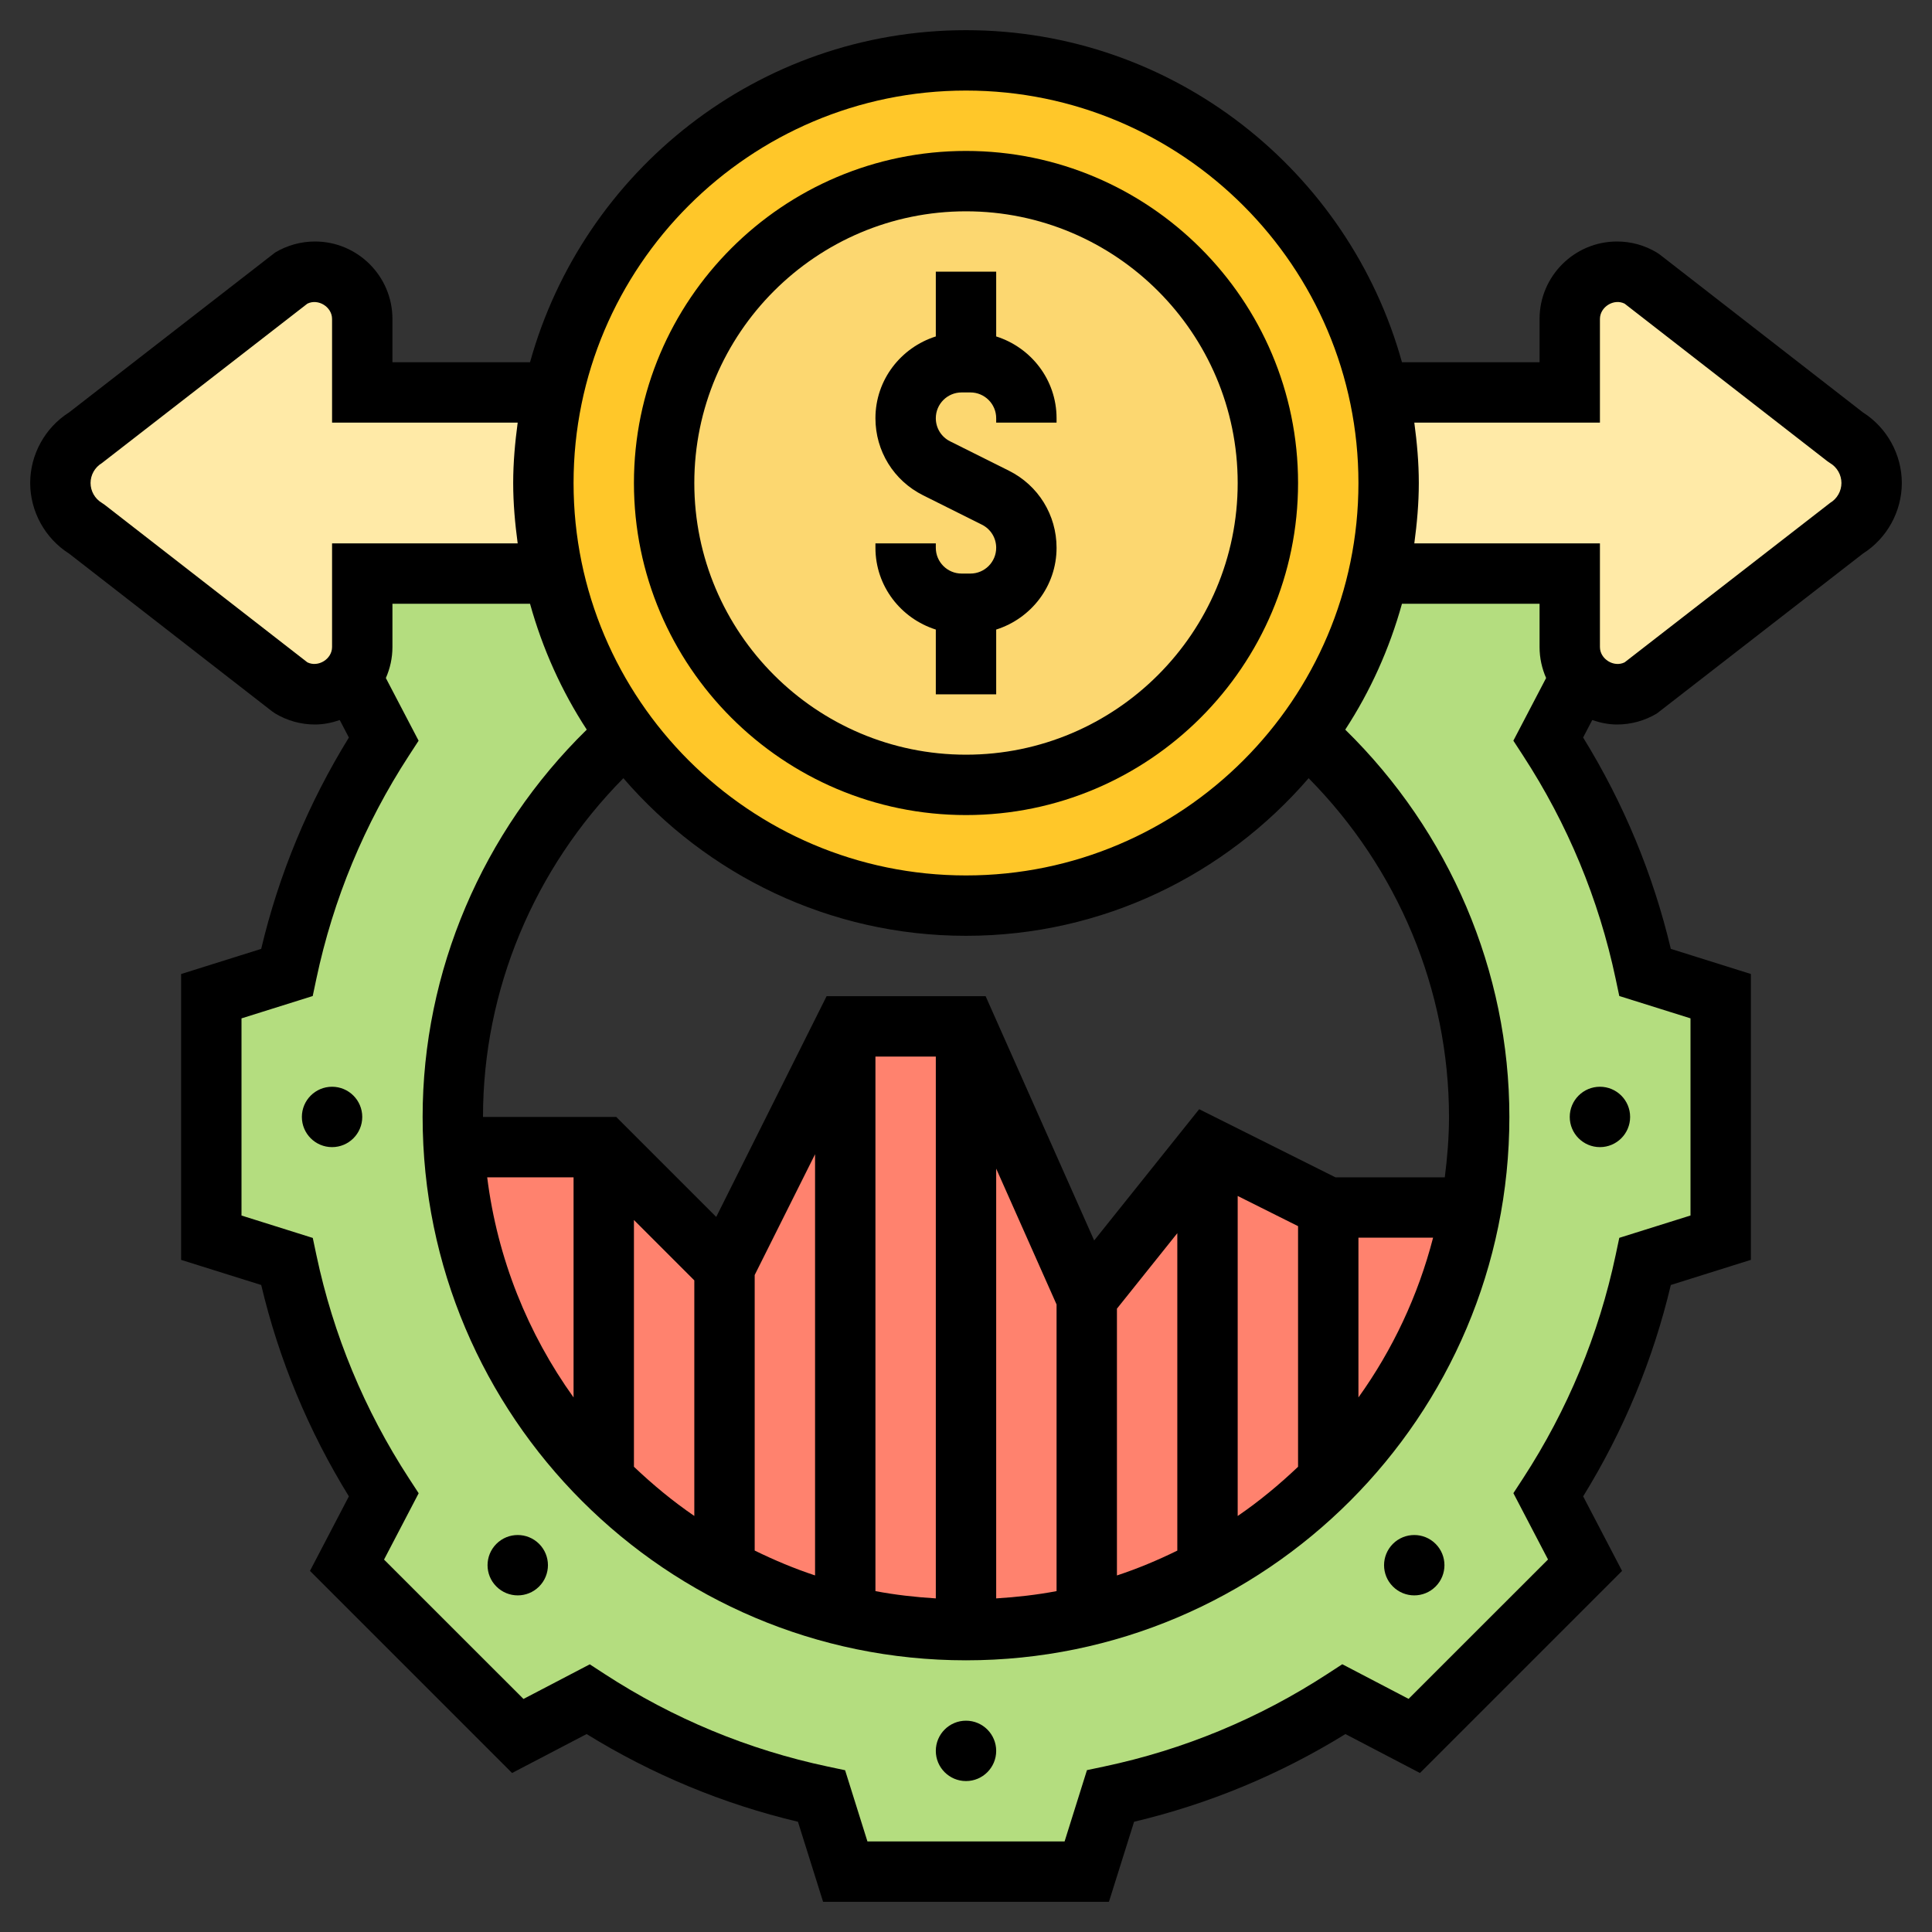
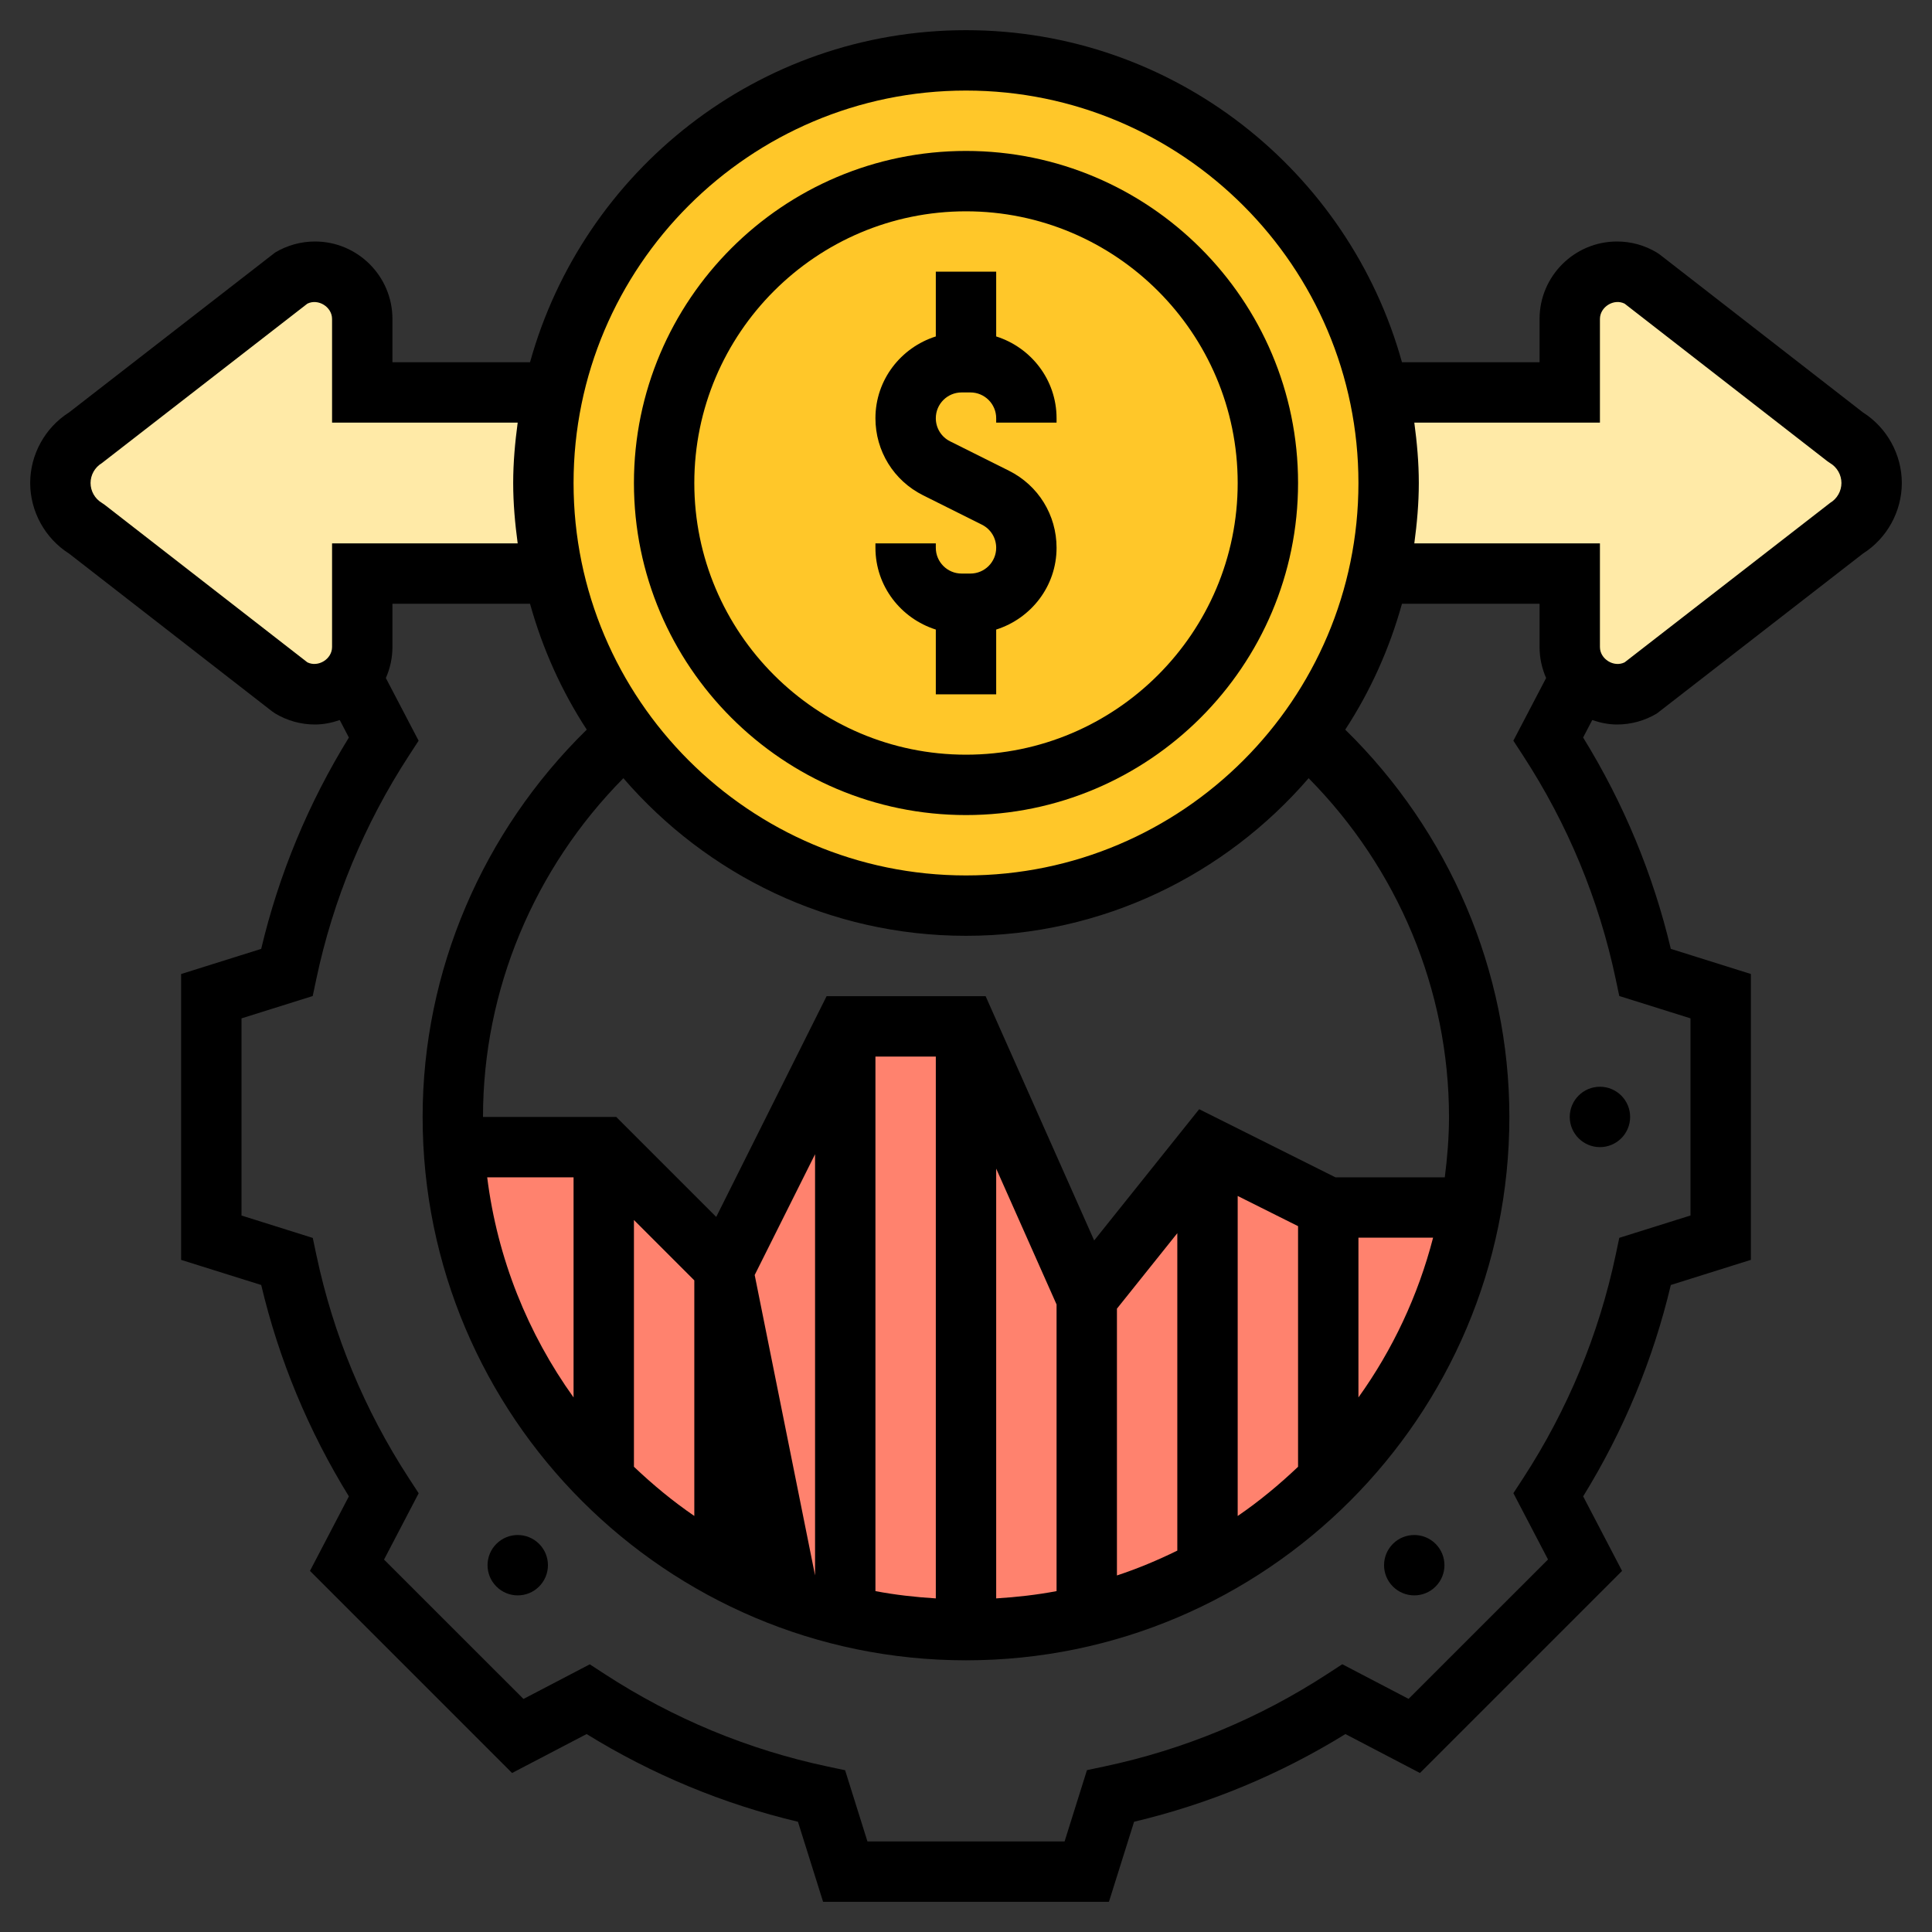
<svg xmlns="http://www.w3.org/2000/svg" id="Layer_5" height="512" viewBox="0 0 64 64" width="512">
  <rect x="0" y="0" width="64" height="64" fill="#333333" stroke="none" />
  <g>
    <g>
      <g>
-         <path d="m15.03 38c.25 4.3 2.1 8.18 4.97 11.04 1.18 1.17 2.52 2.17 4 2.96 1.25.67 2.59 1.19 4 1.53 1.28.31 2.62.47 4 .47s2.72-.16 4-.47c1.41-.34 2.75-.86 4-1.53 1.48-.79 2.82-1.79 4-2.96 2.42-2.41 4.11-5.54 4.73-9.04.18-.97.27-1.98.27-3 0-5.06-2.23-9.59-5.73-12.7 1.15-1.55 1.98-3.35 2.41-5.3h6.32v2.43c0 .38.14.73.36 1l-1.07 2.05c1.51 2.32 2.62 4.93 3.21 7.74l2.5.78v8l-2.5.78c-.59 2.81-1.7 5.42-3.21 7.74l1.22 2.33-5.66 5.66-2.33-1.22c-2.32 1.51-4.93 2.62-7.74 3.21l-.78 2.5h-8l-.78-2.5c-2.81-.59-5.42-1.7-7.74-3.21l-2.33 1.22-5.66-5.66 1.22-2.33c-1.51-2.32-2.62-4.93-3.21-7.74l-2.5-.78v-8l2.5-.78c.59-2.81 1.7-5.42 3.21-7.74l-1.07-2.05c.22-.27.36-.62.36-1v-2.43h6.32c.43 1.95 1.26 3.75 2.41 5.3-3.5 3.11-5.73 7.64-5.73 12.7 0 .33.01.67.03 1z" fill="#b4dd7f" />
-       </g>
+         </g>
      <g>
        <path d="m44 40-4-2-4 5-4-9h-4l-4 8-4-4h-4.97c.25 4.3 2.1 8.18 4.97 11.04 1.18 1.17 2.52 2.17 4 2.96 1.25.67 2.59 1.19 4 1.53 1.28.31 2.62.47 4 .47s2.72-.16 4-.47c1.41-.34 2.75-.86 4-1.53 1.48-.79 2.82-1.79 4-2.96 2.42-2.41 4.11-5.54 4.73-9.04z" fill="#ff826e" />
      </g>
      <g>
        <path d="m12 13h6.32c-.21.97-.32 1.97-.32 3s.11 2.03.32 3h-6.32v2.43c0 .38-.14.73-.36 1-.29.35-.72.57-1.21.57-.28 0-.56-.08-.8-.22l-6.77-5.27c-.53-.31-.86-.89-.86-1.51s.33-1.2.86-1.51l6.77-5.27c.24-.14.52-.22.8-.22.87 0 1.57.7 1.57 1.57z" fill="#ffeaa7" />
      </g>
      <g>
        <path d="m52 19h-6.32c.21-.97.32-1.97.32-3s-.11-2.03-.32-3h6.32v-2.43c0-.87.7-1.57 1.57-1.57.28 0 .56.08.8.22l6.77 5.27c.53.31.86.89.86 1.51s-.33 1.2-.86 1.51l-6.77 5.27c-.24.14-.52.22-.8.22-.49 0-.92-.22-1.21-.57-.22-.27-.36-.62-.36-1z" fill="#ffeaa7" />
      </g>
      <g>
        <path d="m18.32 13c1.38-6.29 6.98-11 13.68-11s12.3 4.71 13.68 11c.21.97.32 1.97.32 3s-.11 2.03-.32 3c-.43 1.95-1.26 3.75-2.41 5.3-2.55 3.46-6.65 5.7-11.27 5.7s-8.72-2.24-11.27-5.7c-1.15-1.55-1.98-3.35-2.41-5.3-.21-.97-.32-1.97-.32-3s.11-2.03.32-3z" fill="#ffc729" />
      </g>
      <g>
-         <circle cx="32" cy="16" fill="#fcd770" r="10" />
-       </g>
+         </g>
    </g>
    <g>
      <path d="m31 20.855v2.145h2v-2.145c1.155-.366 2-1.435 2-2.709 0-1.087-.604-2.066-1.578-2.553l-1.95-.974c-.291-.146-.472-.439-.472-.765 0-.471.383-.854.854-.854h.292c.471 0 .854.383.854.854v.146h2v-.146c0-1.274-.845-2.343-2-2.709v-2.145h-2v2.145c-1.155.366-2 1.435-2 2.709 0 1.087.604 2.066 1.578 2.553l1.95.974c.291.146.472.439.472.765 0 .471-.383.854-.854.854h-.292c-.471 0-.854-.383-.854-.854v-.146h-2v.146c0 1.274.845 2.343 2 2.709z" />
      <path d="m32 27c6.065 0 11-4.935 11-11s-4.935-11-11-11-11 4.935-11 11 4.935 11 11 11zm0-20c4.962 0 9 4.038 9 9s-4.038 9-9 9-9-4.038-9-9 4.038-9 9-9z" />
-       <path d="m61.714 13.663-6.729-5.229-.1-.068c-.398-.24-.854-.366-1.319-.366-1.415 0-2.566 1.151-2.566 2.566v1.434h-4.558c-1.757-6.332-7.558-11-14.442-11s-12.685 4.668-14.442 11h-4.558v-1.434c0-1.415-1.151-2.566-2.566-2.566-.464 0-.921.126-1.32.365l-6.828 5.298c-.795.504-1.286 1.394-1.286 2.337s.491 1.833 1.286 2.337l6.729 5.229.1.068c.398.24.854.366 1.319.366.289 0 .562-.059.821-.147l.302.579c-1.342 2.176-2.317 4.526-2.905 7.001l-2.652.833v9.469l2.653.832c.587 2.476 1.563 4.826 2.904 7.002l-1.289 2.469 6.695 6.695 2.469-1.29c2.175 1.342 4.525 2.317 7.001 2.905l.833 2.652h9.469l.833-2.652c2.476-.588 4.826-1.563 7.001-2.905l2.469 1.29 6.695-6.695-1.289-2.469c1.342-2.176 2.317-4.526 2.904-7.002l2.652-.833v-9.469l-2.652-.833c-.588-2.475-1.563-4.825-2.905-7.001l.302-.579c.26.089.533.148.821.148.464 0 .921-.126 1.32-.365l6.828-5.298c.795-.504 1.286-1.394 1.286-2.337s-.491-1.833-1.286-2.337zm-29.714-10.663c7.168 0 13 5.832 13 13s-5.832 13-13 13-13-5.832-13-13 5.832-13 13-13zm16 34c0 .679-.056 1.343-.139 2h-3.625l-4.512-2.256-3.478 4.348-3.596-8.092h-5.268l-3.656 7.312-3.312-3.312h-4.414c0-4.206 1.694-8.231 4.65-11.221 2.753 3.19 6.815 5.221 11.35 5.221s8.597-2.031 11.35-5.221c2.956 2.99 4.65 7.015 4.65 11.221zm-29 9.292c-1.512-2.109-2.523-4.595-2.861-7.292h2.861zm2-5.878 2 2v7.804c-.713-.487-1.376-1.037-2-1.63zm4 1.822 2-4v13.952c-.69-.228-1.355-.508-2-.824zm4-7.236h2v17.949c-.678-.042-1.347-.117-2-.241zm4 3.712 2 4.5v9.496c-.653.124-1.322.199-2 .241zm4 4.639 2-2.5v10.515c-.645.316-1.31.596-2 .823zm4-3.733 2 1v7.971c-.624.592-1.287 1.143-2 1.63zm4 1.382h2.473c-.499 1.929-1.344 3.716-2.473 5.292zm-34.818-19.059-6.711-5.216-.099-.068c-.229-.137-.372-.389-.372-.657s.143-.52.372-.657l6.81-5.284c.358-.177.818.107.818.507v3.434h6.149c-.088.656-.149 1.32-.149 2s.061 1.344.149 2h-6.149v3.434c0 .399-.46.683-.818.507zm43.338 10.481.121.572 2.359.74v6.531l-2.359.74-.121.572c-.558 2.636-1.59 5.125-3.068 7.397l-.319.489 1.147 2.197-4.619 4.617-2.196-1.147-.49.319c-2.271 1.479-4.76 2.511-7.396 3.068l-.572.121-.741 2.362h-6.531l-.74-2.359-.572-.121c-2.636-.558-5.125-1.59-7.396-3.068l-.49-.319-2.196 1.147-4.619-4.617 1.147-2.197-.319-.489c-1.479-2.272-2.511-4.762-3.068-7.397l-.121-.572-2.361-.742v-6.531l2.359-.74.121-.572c.558-2.636 1.59-5.125 3.068-7.396l.319-.49-1.085-2.076c.139-.317.218-.662.218-1.027v-1.434h4.558c.415 1.496 1.05 2.9 1.879 4.17-3.453 3.382-5.437 7.999-5.437 12.83 0 9.925 8.075 18 18 18s18-8.075 18-18c0-4.831-1.984-9.448-5.437-12.83.829-1.27 1.464-2.674 1.879-4.17h4.558v1.434c0 .365.079.711.217 1.026l-1.085 2.076.319.49c1.479 2.271 2.511 4.76 3.069 7.396zm7.108-15.765-6.81 5.284c-.357.177-.818-.108-.818-.507v-3.434h-6.149c.088-.656.149-1.32.149-2s-.061-1.344-.149-2h6.149v-3.434c0-.4.461-.686.818-.507l6.711 5.216.099.068c.229.137.372.389.372.657s-.143.52-.372.657z" />
-       <circle cx="32" cy="58" r="1" />
+       <path d="m61.714 13.663-6.729-5.229-.1-.068c-.398-.24-.854-.366-1.319-.366-1.415 0-2.566 1.151-2.566 2.566v1.434h-4.558c-1.757-6.332-7.558-11-14.442-11s-12.685 4.668-14.442 11h-4.558v-1.434c0-1.415-1.151-2.566-2.566-2.566-.464 0-.921.126-1.32.365l-6.828 5.298c-.795.504-1.286 1.394-1.286 2.337s.491 1.833 1.286 2.337l6.729 5.229.1.068c.398.24.854.366 1.319.366.289 0 .562-.059.821-.147l.302.579c-1.342 2.176-2.317 4.526-2.905 7.001l-2.652.833v9.469l2.653.832c.587 2.476 1.563 4.826 2.904 7.002l-1.289 2.469 6.695 6.695 2.469-1.29c2.175 1.342 4.525 2.317 7.001 2.905l.833 2.652h9.469l.833-2.652c2.476-.588 4.826-1.563 7.001-2.905l2.469 1.29 6.695-6.695-1.289-2.469c1.342-2.176 2.317-4.526 2.904-7.002l2.652-.833v-9.469l-2.652-.833c-.588-2.475-1.563-4.825-2.905-7.001l.302-.579c.26.089.533.148.821.148.464 0 .921-.126 1.32-.365l6.828-5.298c.795-.504 1.286-1.394 1.286-2.337s-.491-1.833-1.286-2.337zm-29.714-10.663c7.168 0 13 5.832 13 13s-5.832 13-13 13-13-5.832-13-13 5.832-13 13-13zm16 34c0 .679-.056 1.343-.139 2h-3.625l-4.512-2.256-3.478 4.348-3.596-8.092h-5.268l-3.656 7.312-3.312-3.312h-4.414c0-4.206 1.694-8.231 4.65-11.221 2.753 3.19 6.815 5.221 11.35 5.221s8.597-2.031 11.35-5.221c2.956 2.99 4.65 7.015 4.65 11.221zm-29 9.292c-1.512-2.109-2.523-4.595-2.861-7.292h2.861zm2-5.878 2 2v7.804c-.713-.487-1.376-1.037-2-1.63zm4 1.822 2-4v13.952zm4-7.236h2v17.949c-.678-.042-1.347-.117-2-.241zm4 3.712 2 4.5v9.496c-.653.124-1.322.199-2 .241zm4 4.639 2-2.5v10.515c-.645.316-1.31.596-2 .823zm4-3.733 2 1v7.971c-.624.592-1.287 1.143-2 1.63zm4 1.382h2.473c-.499 1.929-1.344 3.716-2.473 5.292zm-34.818-19.059-6.711-5.216-.099-.068c-.229-.137-.372-.389-.372-.657s.143-.52.372-.657l6.81-5.284c.358-.177.818.107.818.507v3.434h6.149c-.088.656-.149 1.32-.149 2s.061 1.344.149 2h-6.149v3.434c0 .399-.46.683-.818.507zm43.338 10.481.121.572 2.359.74v6.531l-2.359.74-.121.572c-.558 2.636-1.59 5.125-3.068 7.397l-.319.489 1.147 2.197-4.619 4.617-2.196-1.147-.49.319c-2.271 1.479-4.76 2.511-7.396 3.068l-.572.121-.741 2.362h-6.531l-.74-2.359-.572-.121c-2.636-.558-5.125-1.59-7.396-3.068l-.49-.319-2.196 1.147-4.619-4.617 1.147-2.197-.319-.489c-1.479-2.272-2.511-4.762-3.068-7.397l-.121-.572-2.361-.742v-6.531l2.359-.74.121-.572c.558-2.636 1.59-5.125 3.068-7.396l.319-.49-1.085-2.076c.139-.317.218-.662.218-1.027v-1.434h4.558c.415 1.496 1.05 2.9 1.879 4.17-3.453 3.382-5.437 7.999-5.437 12.83 0 9.925 8.075 18 18 18s18-8.075 18-18c0-4.831-1.984-9.448-5.437-12.83.829-1.27 1.464-2.674 1.879-4.17h4.558v1.434c0 .365.079.711.217 1.026l-1.085 2.076.319.49c1.479 2.271 2.511 4.76 3.069 7.396zm7.108-15.765-6.81 5.284c-.357.177-.818-.108-.818-.507v-3.434h-6.149c.088-.656.149-1.32.149-2s-.061-1.344-.149-2h6.149v-3.434c0-.4.461-.686.818-.507l6.711 5.216.099.068c.229.137.372.389.372.657s-.143.52-.372.657z" />
      <path d="m46.142 51.142c-.391.391-.391 1.024 0 1.414.391.391 1.024.391 1.414 0 .391-.391.391-1.024 0-1.414-.39-.39-1.023-.39-1.414 0z" />
      <circle cx="53" cy="37" r="1" />
-       <circle cx="11" cy="37" r="1" />
      <path d="m16.444 51.142c-.391.391-.391 1.024 0 1.414.391.391 1.024.391 1.414 0 .391-.391.391-1.024 0-1.414s-1.024-.39-1.414 0z" />
    </g>
  </g>
</svg>